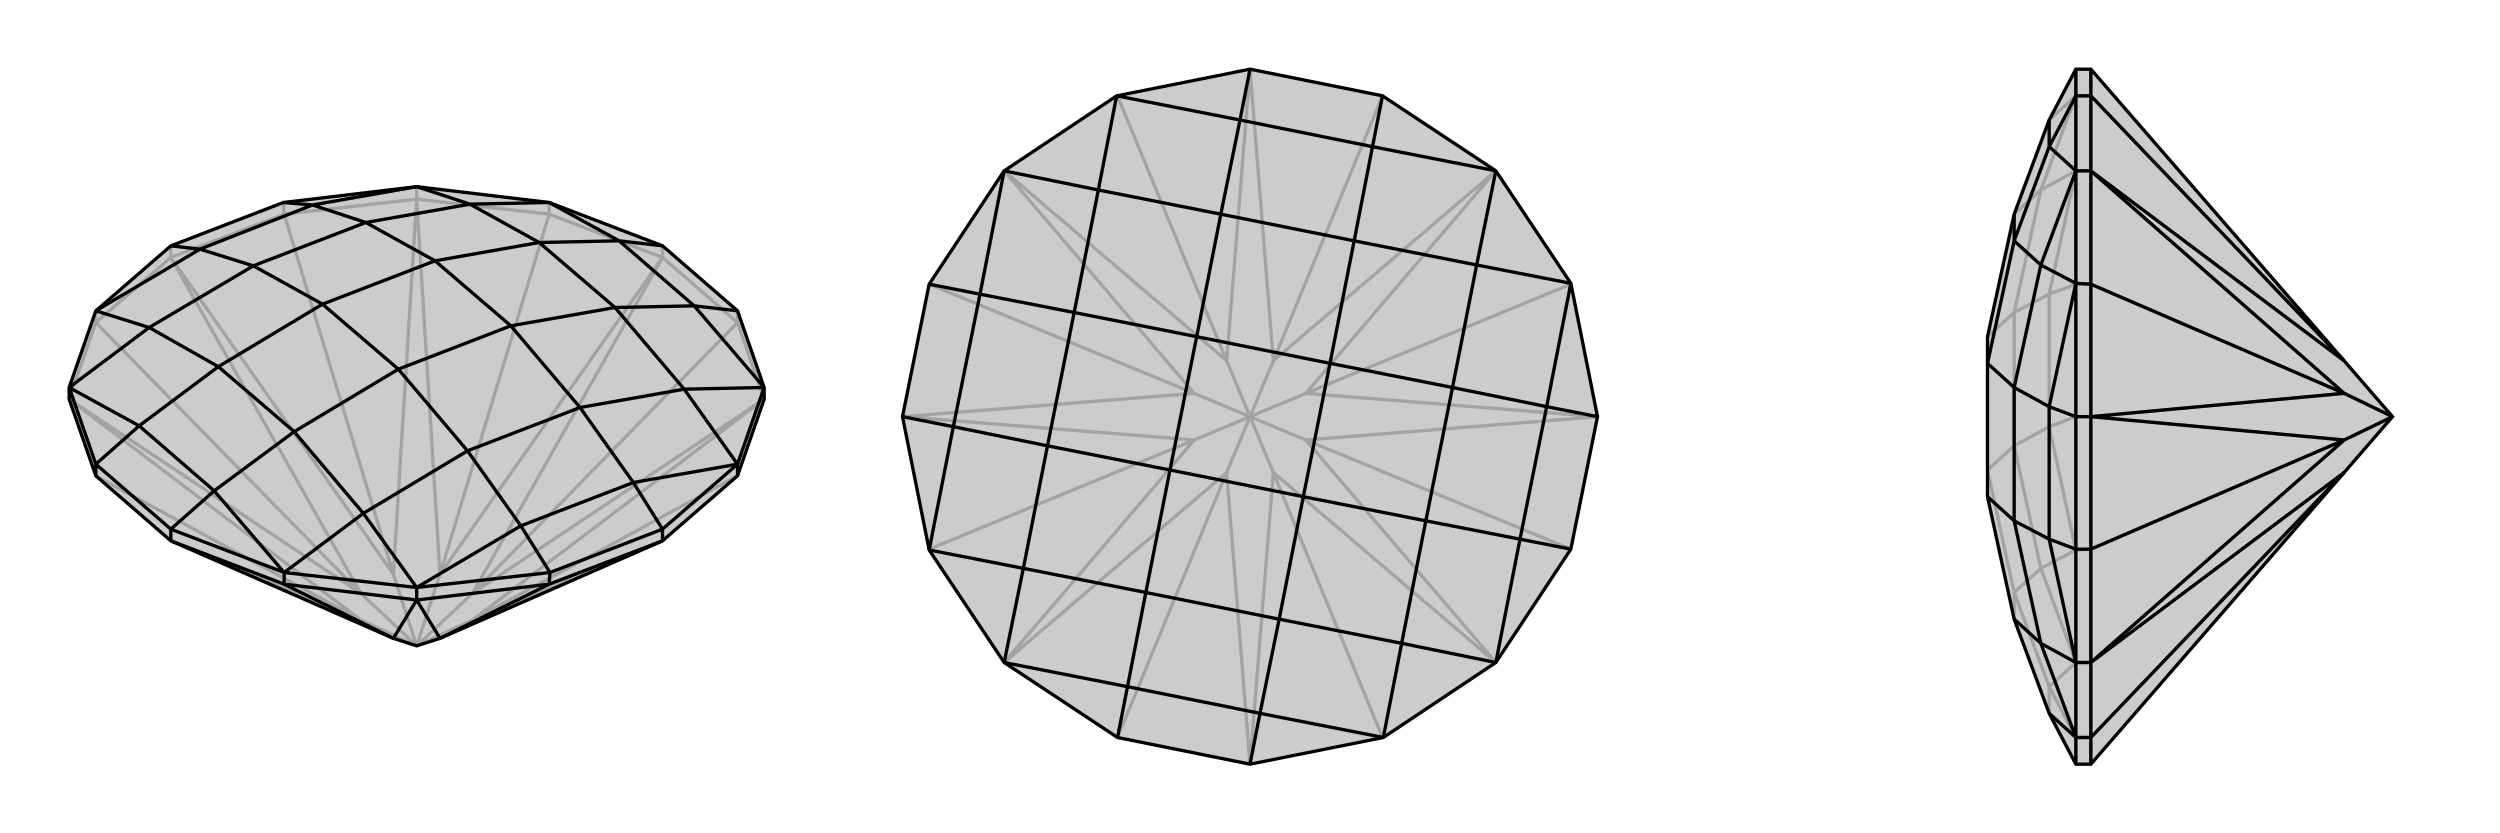
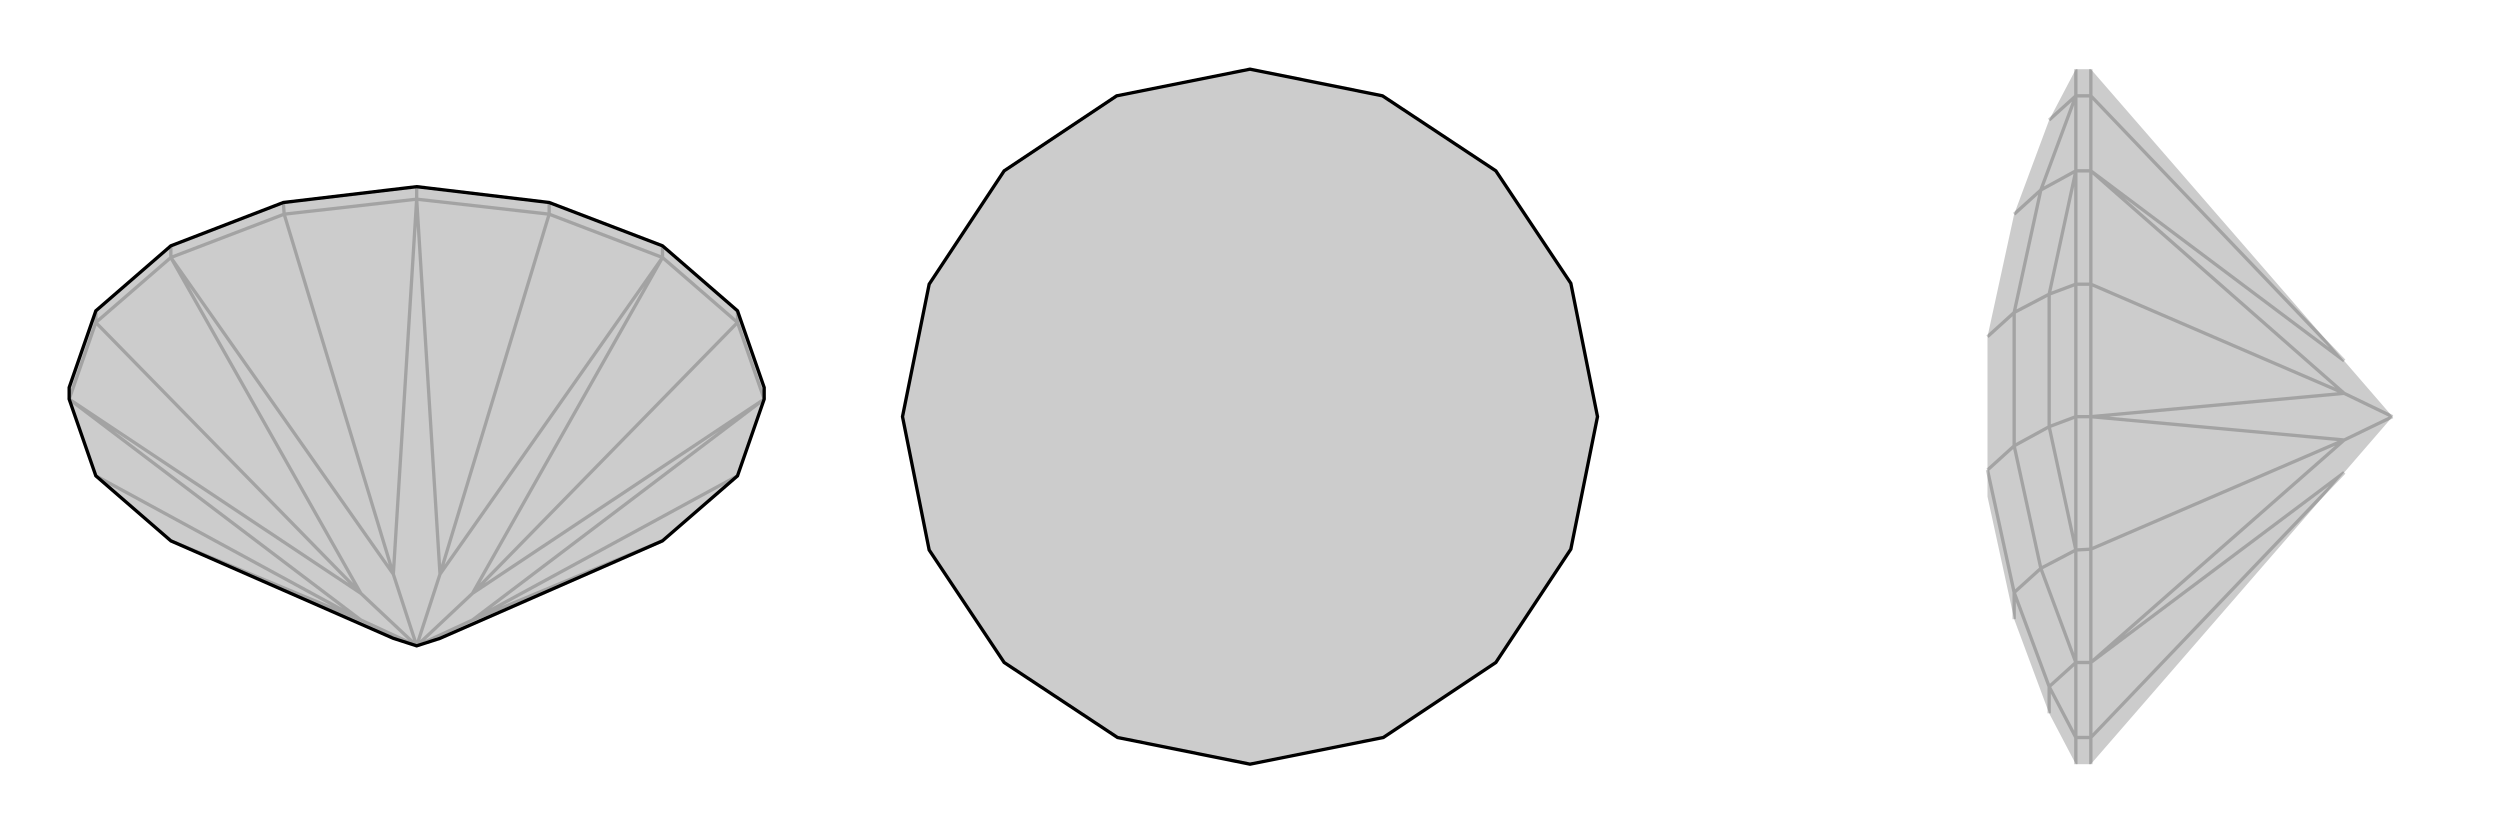
<svg xmlns="http://www.w3.org/2000/svg" viewBox="0 0 3000 1000">
  <g stroke="currentColor" stroke-width="4" fill="none" transform="translate(0 -28)">
    <path fill="currentColor" stroke="none" fill-opacity=".2" d="M500,803L528,794L795,677L885,599L917,507L917,493L885,401L795,323L659,271L500,252L340,271L205,323L115,401L83,493L83,507L115,599L205,677L472,794z" />
    <path stroke-opacity=".2" d="M433,772L115,599M472,717L341,285M567,740L885,415M433,740L115,415M528,717L659,285M567,772L885,599M433,772L205,677M472,717L205,337M433,740L205,337M567,740L795,337M528,717L795,337M567,772L795,677M433,772L83,507M433,740L83,507M433,772L500,803M433,740L500,803M472,717L500,267M528,717L500,267M472,717L500,803M528,717L500,803M567,740L917,507M567,772L917,507M567,740L500,803M567,772L500,803M341,285L205,337M885,415L795,337M341,285L500,267M341,285L340,271M885,415L917,507M885,415L885,401M83,507L115,415M500,267L659,285M500,267L500,252M205,337L115,415M205,337L205,323M115,415L115,401M795,337L659,285M795,337L795,323M659,285L659,271" />
    <path d="M500,803L528,794L795,677L885,599L917,507L917,493L885,401L795,323L659,271L500,252L340,271L205,323L115,401L83,493L83,507L115,599L205,677L472,794z" />
-     <path d="M528,794L659,729M472,794L341,729M528,794L500,748M472,794L500,748M659,729L795,677M115,599L115,585M659,729L500,748M659,729L660,715M500,748L341,729M500,748L500,733M795,677L795,663M885,599L885,585M205,677L341,729M205,677L205,663M341,729L341,715M660,715L795,663M115,585L205,663M885,401L833,395M660,715L500,733M660,715L625,659M115,585L83,493M115,585L167,539M340,271L375,274M885,585L917,493M341,715L500,733M795,663L885,585M795,663L760,607M205,663L341,715M205,663L257,617M205,323L240,327M795,323L743,317M917,493L833,395M917,493L821,495M500,733L625,659M500,733L436,644M83,493L167,539M83,493L179,421M500,252L375,274M500,252L564,273M885,585L821,495M885,585L760,607M341,715L436,644M341,715L257,617M115,401L179,421M115,401L240,327M659,271L564,273M659,271L743,317M833,395L743,317M833,395L738,397M743,317L647,319M625,659L760,607M625,659L561,569M760,607L696,517M167,539L257,617M167,539L262,468M257,617L353,546M375,274L240,327M375,274L439,295M240,327L304,347M821,495L738,397M821,495L696,517M436,644L561,569M436,644L353,546M179,421L262,468M179,421L304,347M564,273L439,295M564,273L647,319M738,397L647,319M738,397L613,419M647,319L522,341M561,569L696,517M696,517L613,419M561,569L478,471M262,468L353,546M353,546L478,471M262,468L387,393M439,295L304,347M304,347L387,393M439,295L522,341M613,419L522,341M613,419L478,471M478,471L387,393M522,341L387,393" />
  </g>
  <g stroke="currentColor" stroke-width="4" fill="none" transform="translate(1000 0)">
    <path fill="currentColor" stroke="none" fill-opacity=".2" d="M500,83L340,115L205,205L115,341L83,500L115,660L205,795L341,885L500,917L660,885L795,795L885,659L917,500L885,340L795,205L659,115z" />
-     <path stroke-opacity=".2" d="M472,567L341,885M433,472L115,341M528,433L659,115M567,528L885,659M433,528L115,659M472,433L341,115M567,472L885,341M528,567L659,885M472,567L500,917M528,567L500,917M433,472L83,500M433,528L83,500M528,433L500,83M472,433L500,83M567,528L917,500M567,472L917,500M472,567L205,795M433,528L205,795M472,567L500,500M433,528L500,500M433,472L205,205M472,433L205,205M433,472L500,500M472,433L500,500M528,433L795,205M567,472L795,205M528,433L500,500M567,472L500,500M567,528L795,795M528,567L795,795M528,567L500,500M567,528L500,500" />
    <path d="M500,83L340,115L205,205L115,341L83,500L115,660L205,795L341,885L500,917L660,885L795,795L885,659L917,500L885,340L795,205L659,115z" />
-     <path d="M659,115L647,176M885,659L824,647M341,885L353,824M115,341L176,353M917,500L856,488M500,917L512,856M83,500L144,512M500,83L488,144M795,205L647,176M795,205L772,318M795,795L824,647M795,795L682,772M205,795L353,824M205,795L228,682M205,205L176,353M205,205L318,228M885,340L772,318M885,340L856,488M660,885L682,772M660,885L512,856M115,660L228,682M115,660L144,512M340,115L318,228M340,115L488,144M647,176L488,144M647,176L625,289M488,144L465,257M824,647L856,488M824,647L711,625M856,488L743,465M353,824L512,856M353,824L375,711M512,856L535,743M176,353L144,512M176,353L289,375M144,512L257,535M772,318L625,289M772,318L743,465M682,772L711,625M682,772L535,743M228,682L375,711M228,682L257,535M318,228L289,375M318,228L465,257M625,289L465,257M625,289L596,436M465,257L436,404M711,625L743,465M743,465L596,436M711,625L564,596M375,711L535,743M535,743L564,596M375,711L404,564M289,375L257,535M257,535L404,564M289,375L436,404M596,436L436,404M596,436L564,596M564,596L404,564M436,404L404,564" />
  </g>
  <g stroke="currentColor" stroke-width="4" fill="none" transform="translate(2000 0)">
    <path fill="currentColor" stroke="none" fill-opacity=".2" d="M871,500L813,433L509,83L491,83L459,144L417,257L385,404L385,436L385,596L417,743L459,856L491,917L509,917L813,567z" />
    <path stroke-opacity=".2" d="M813,567L509,885M813,472L509,341M813,528L509,659M813,433L509,115M813,472L509,500M813,528L509,500M813,567L509,795M813,528L509,795M813,528L871,500M813,472L509,205M813,433L509,205M813,472L871,500M509,885L509,917M509,341L509,500M509,885L509,795M509,885L491,885M509,341L509,205M509,341L491,341M509,795L509,659M509,795L491,795M509,205L509,115M509,205L491,205M509,500L509,659M509,500L491,500M509,659L491,660M509,83L509,115M509,115L491,115M491,885L491,917M491,341L491,500M491,885L491,795M491,885L459,824M491,341L491,205M491,341L459,353M491,660L491,795M491,115L491,205M491,500L491,660M491,500L459,512M491,83L491,115M491,795L459,824M491,795L449,682M491,205L459,353M491,205L449,228M491,660L449,682M491,660L459,512M491,115L449,228M491,115L459,144M459,824L459,856M459,824L417,711M459,353L459,512M459,353L417,375M459,512L417,535M449,682L417,711M449,682L417,535M449,228L417,375M449,228L417,257M417,711L417,743M417,711L385,564M417,375L417,535M417,535L385,564M417,375L385,404" />
-     <path d="M871,500L813,433L509,83L491,83L459,144L417,257L385,404L385,436L385,596L417,743L459,856L491,917L509,917L813,567z" />
-     <path d="M813,433L509,115M813,528L509,659M813,472L509,341M813,567L509,885M813,528L509,500M813,472L509,500M813,433L509,205M813,472L509,205M813,472L871,500M813,528L509,795M813,567L509,795M813,528L871,500M509,115L509,83M509,659L509,500M509,115L509,205M509,115L491,115M509,659L509,795M509,659L491,659M509,205L509,341M509,205L491,205M509,795L509,885M509,795L491,795M509,500L509,341M509,500L491,500M509,341L491,340M509,917L509,885M509,885L491,885M491,115L491,83M491,659L491,500M491,115L491,205M491,115L459,176M491,659L491,795M491,659L459,647M491,340L491,205M491,885L491,795M491,500L491,340M491,500L459,488M491,917L491,885M491,205L459,176M491,205L449,318M491,795L459,647M491,795L449,772M491,340L449,318M491,340L459,488M491,885L449,772M491,885L459,856M459,176L459,144M459,176L417,289M459,647L459,488M459,647L417,625M459,488L417,465M449,318L417,289M449,318L417,465M449,772L417,625M449,772L417,743M417,289L417,257M417,289L385,436M417,625L417,465M417,465L385,436M417,625L385,596" />
  </g>
</svg>